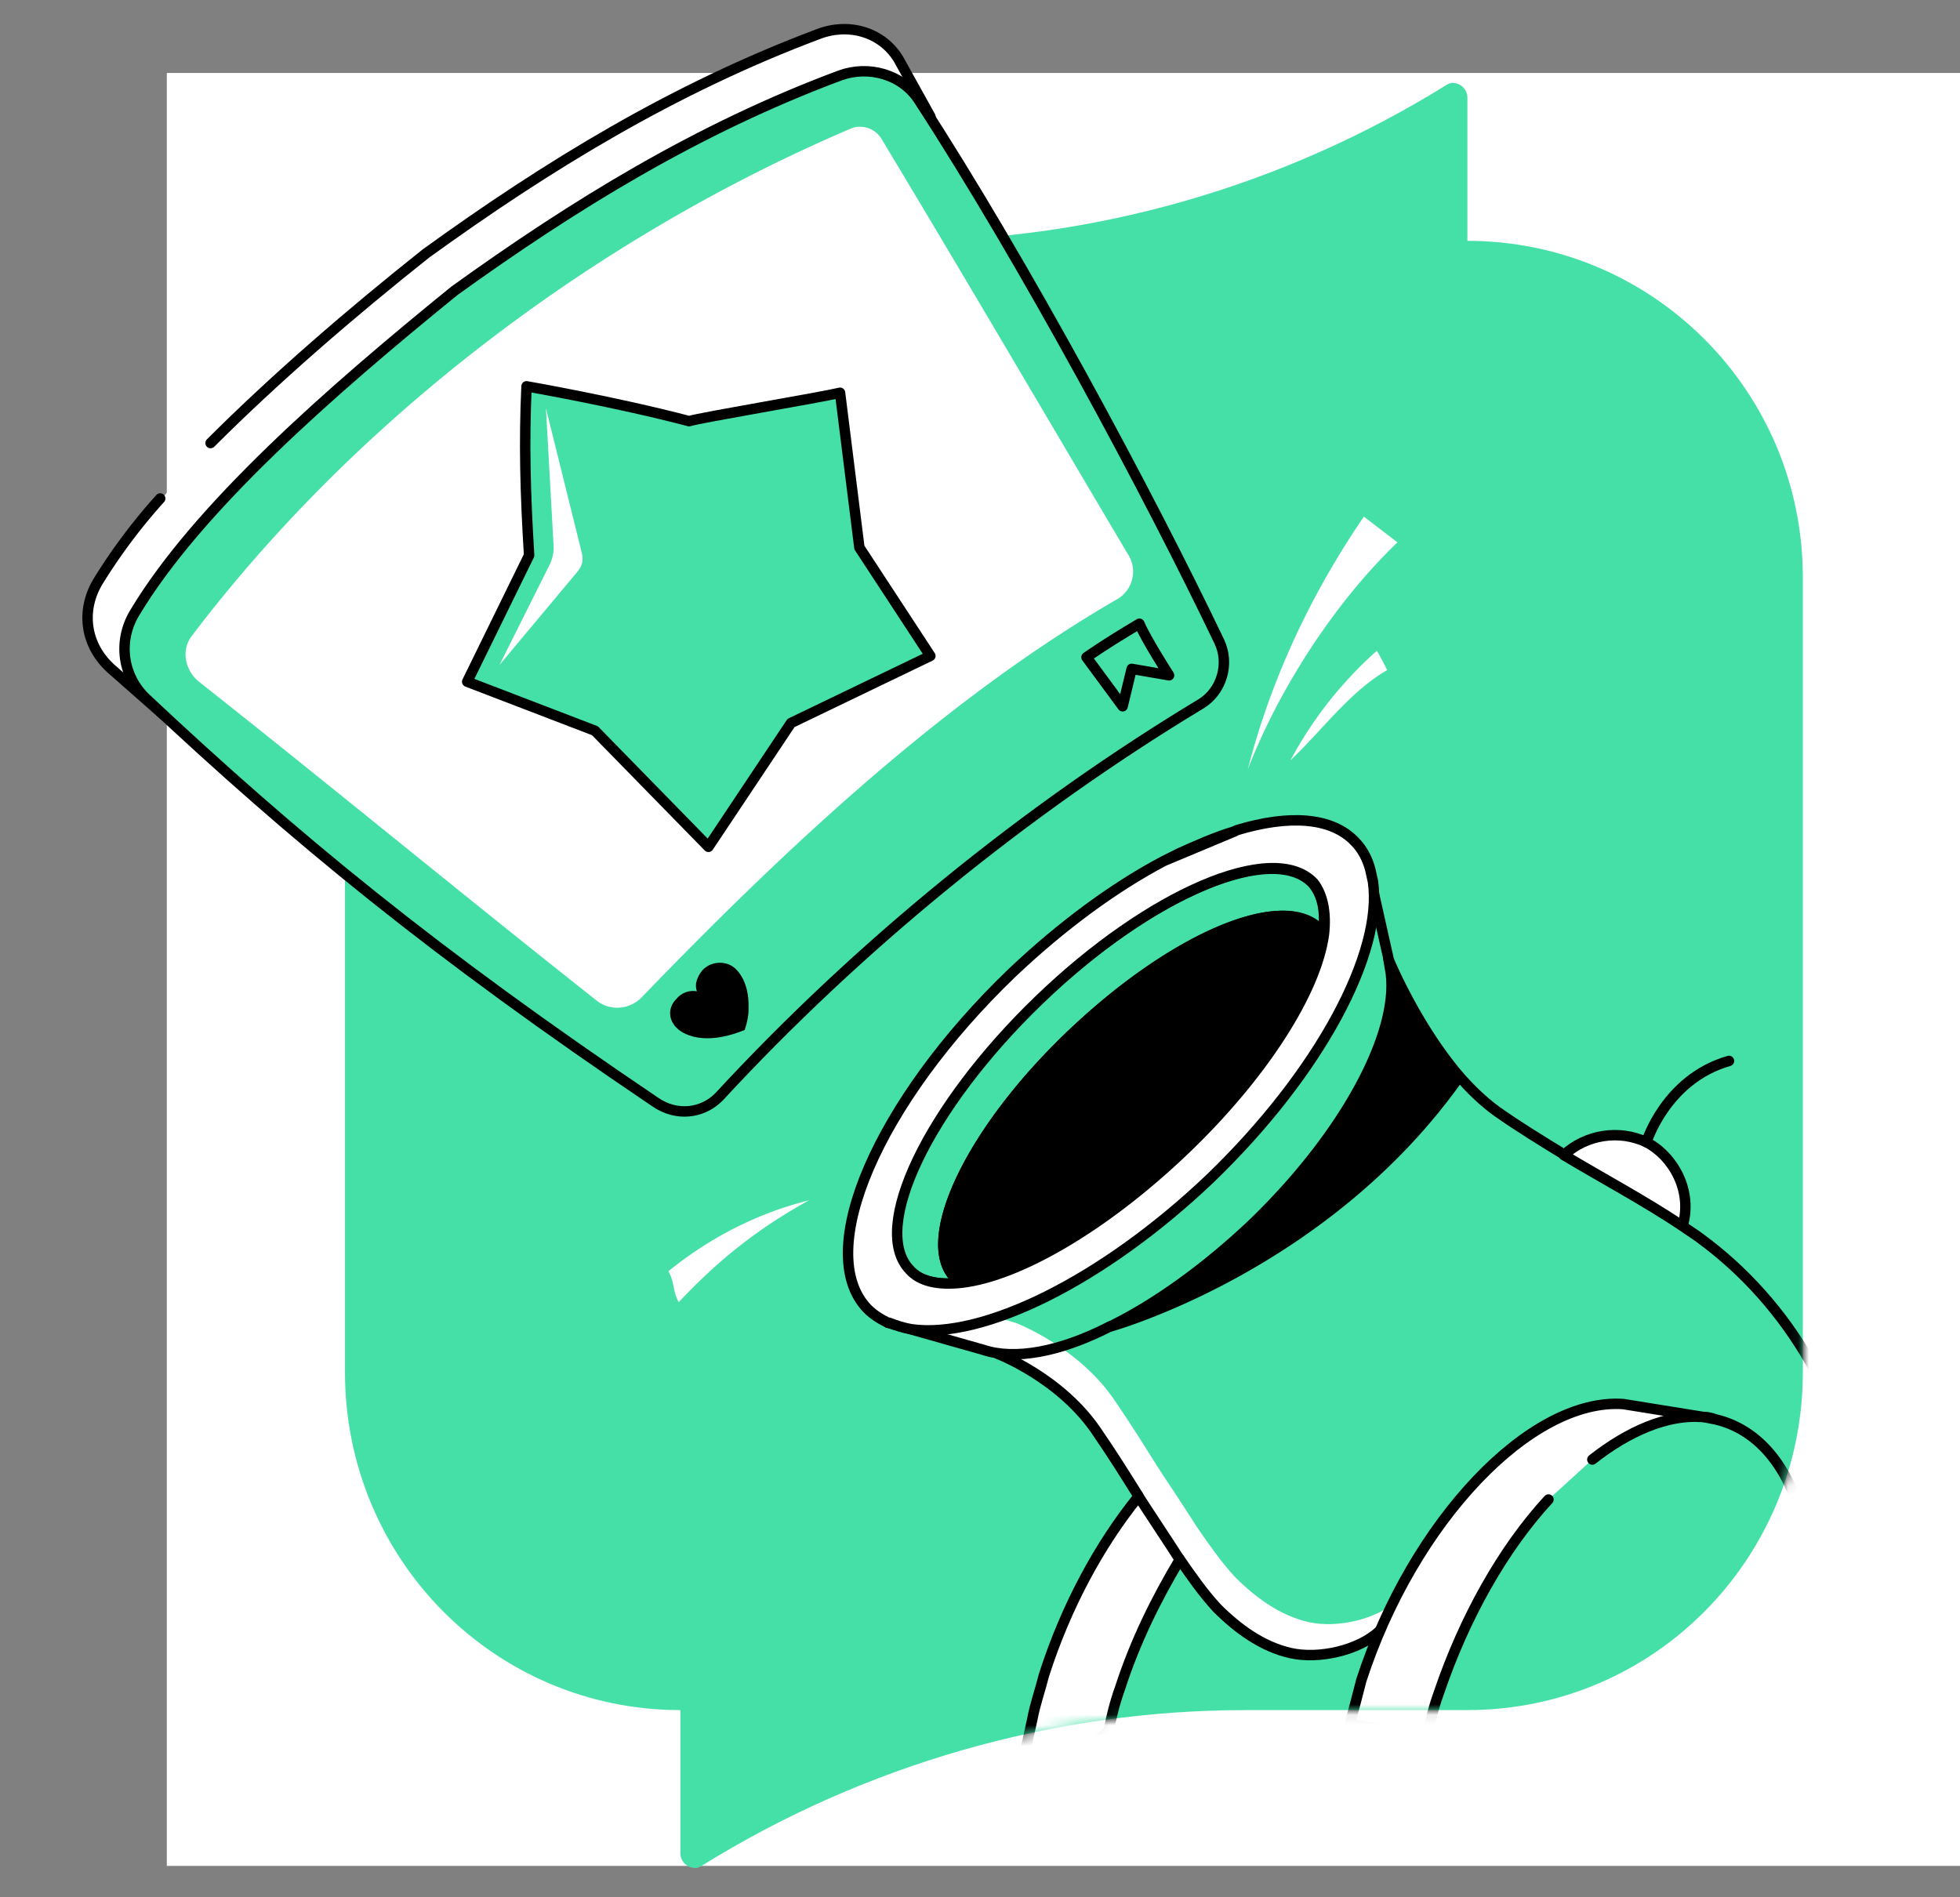
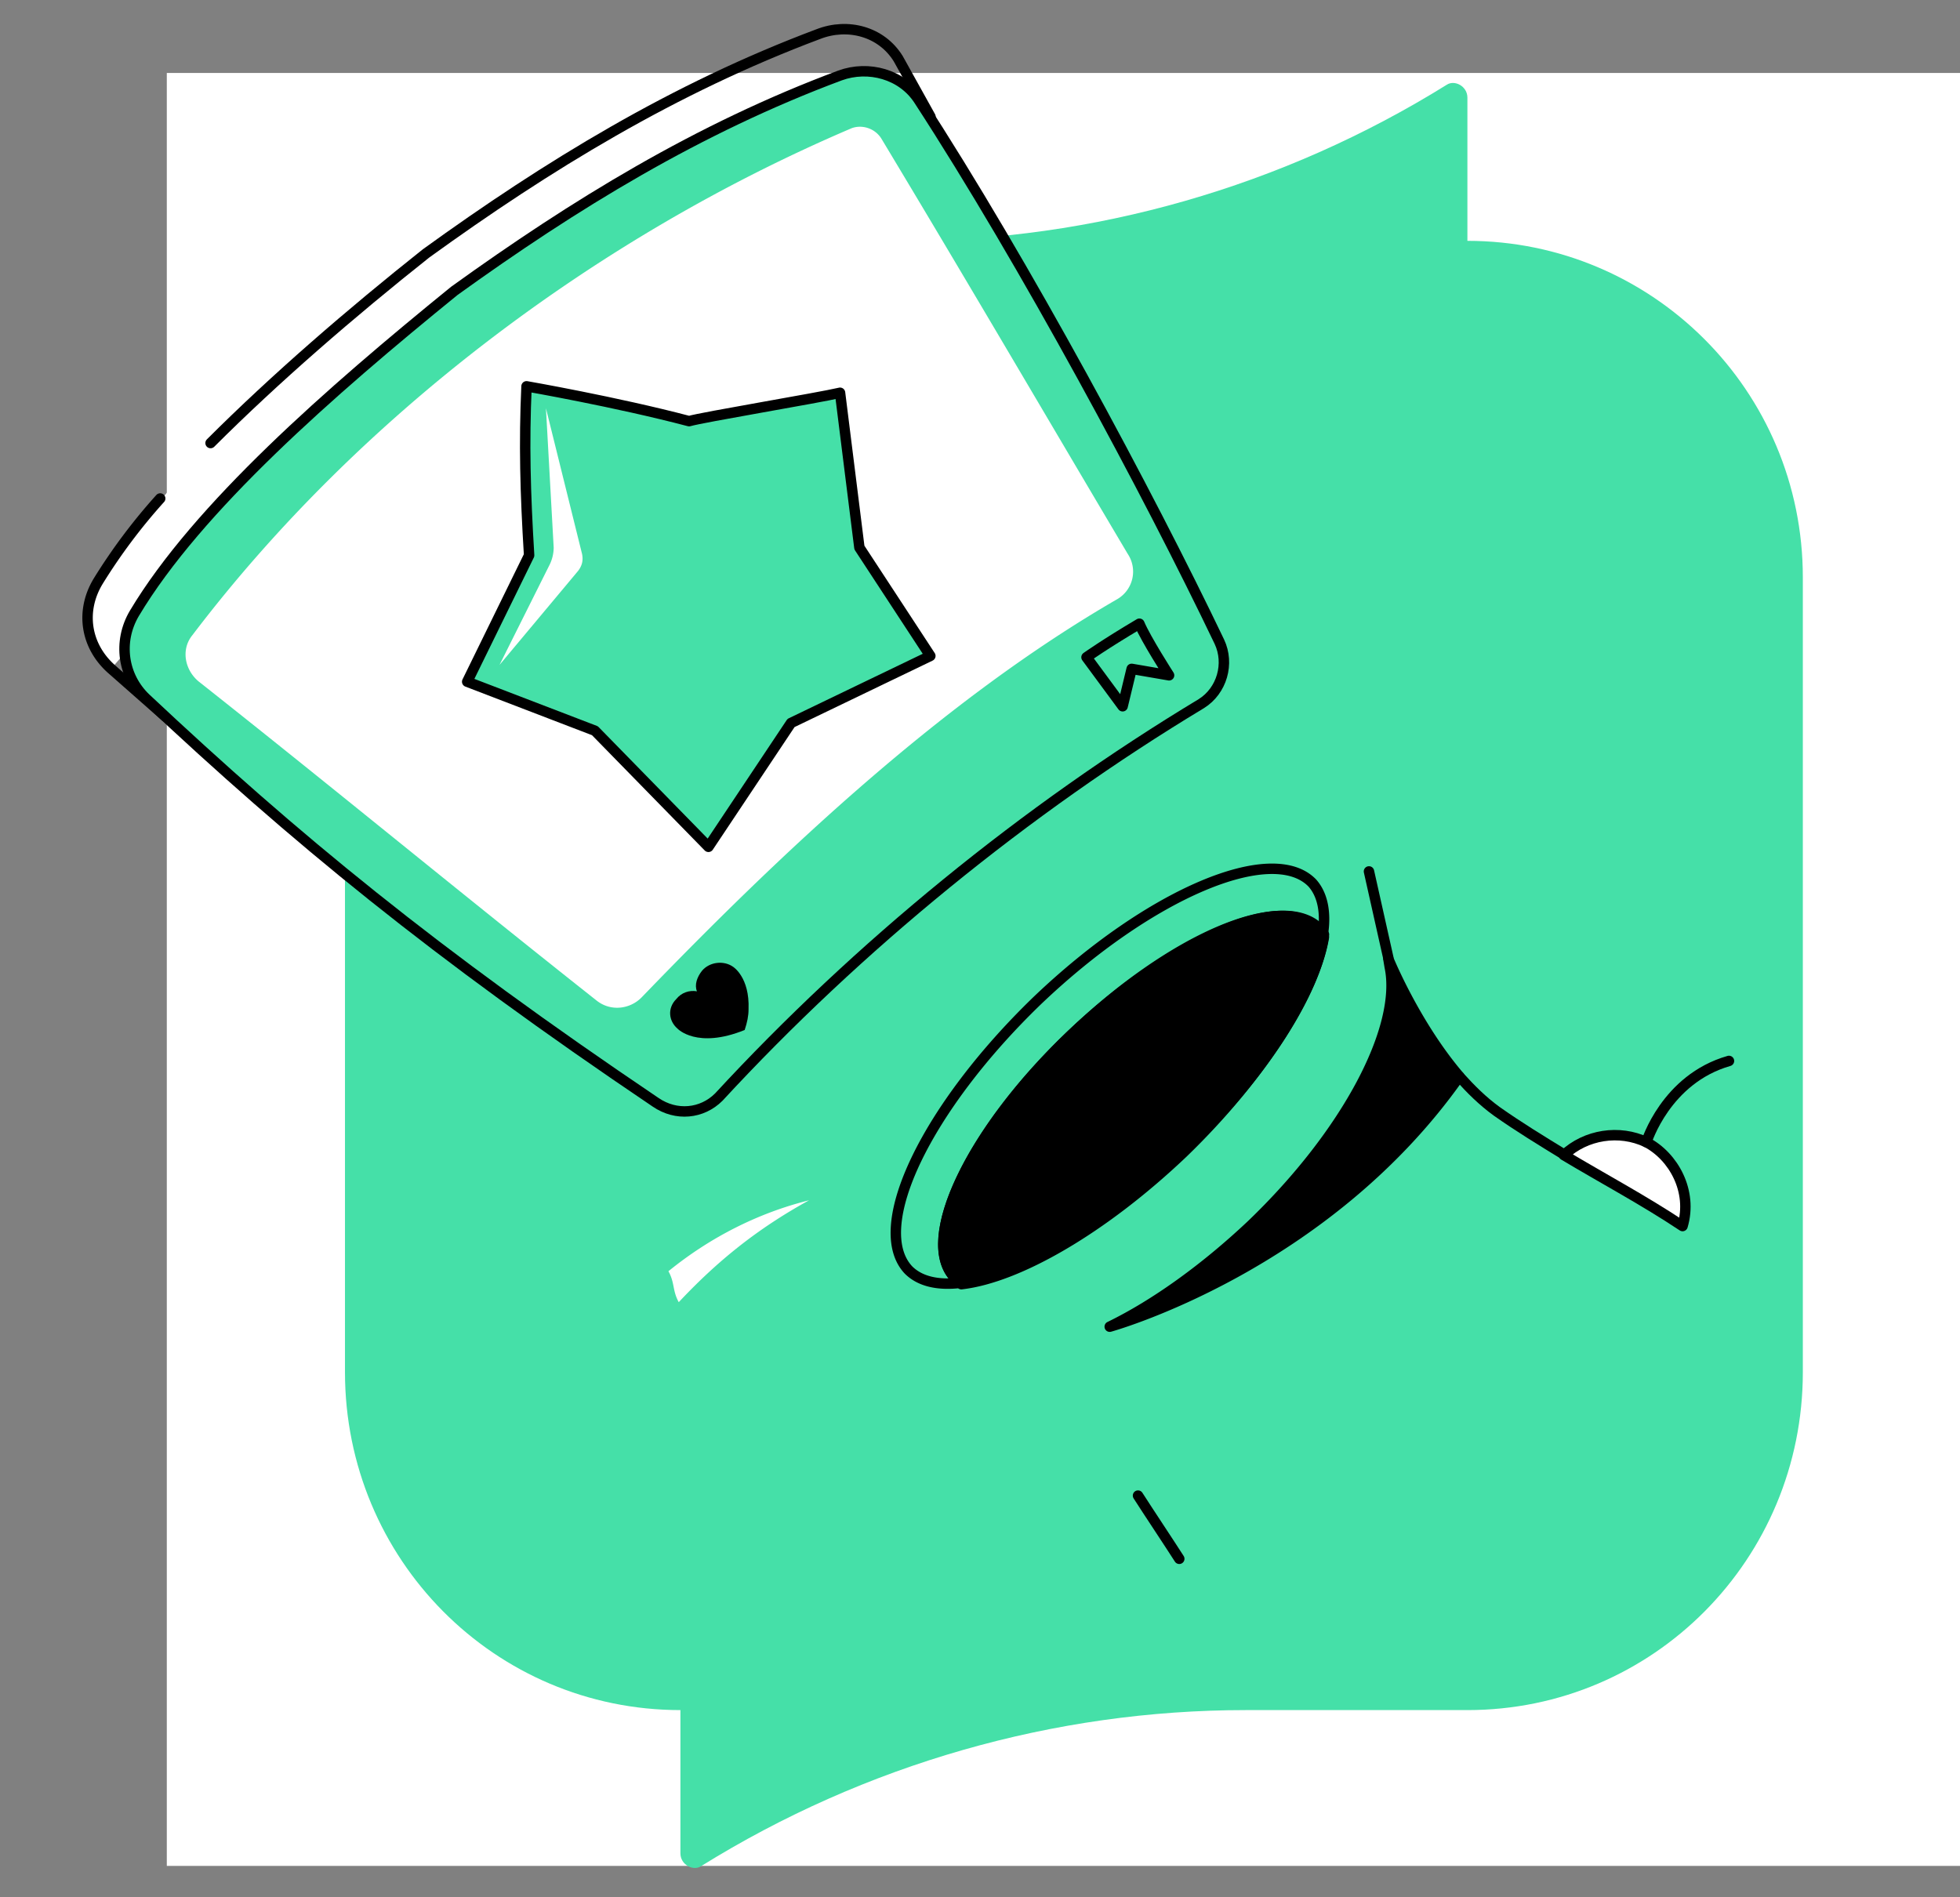
<svg xmlns="http://www.w3.org/2000/svg" width="188" height="182" fill="none">
  <rect width="100%" height="100%" fill="#808080" stroke="none" />
  <path fill="#fff" d="M16 7h172v172H16z" />
  <path d="M140.751 23.105V9.368c0-1.113-1.238-1.732-1.98-1.237-15.716 9.776-33.907 14.974-52.222 14.974H65.264c-17.82 0-32.174 14.478-32.174 32.421v76.106c0 17.943 14.355 32.422 32.174 32.422v13.736c0 1.113 1.238 1.732 1.98 1.237 15.716-9.776 33.907-14.973 52.222-14.973h21.285c17.819 0 32.174-14.479 32.174-32.422v-76.23c0-17.943-14.478-32.297-32.174-32.297Z" fill="#45E0A8" />
  <path d="M113.497 110.57c-7.672 7.301-15.84 12.004-21.284 12.623a.97.97 0 0 1-.495-.495c-3.465-3.589 1.485-14.108 11.137-23.265 9.652-9.281 20.295-13.86 23.76-10.147.123.123.247.37.371.618-.866 5.198-5.816 13.241-13.489 20.666Zm12.375-25.863c-3.836-3.96-15.592.99-26.358 11.261-10.643 10.271-16.211 21.78-12.375 25.863 1.114 1.114 2.846 1.485 4.95 1.238a.969.969 0 0 1-.495-.495c-3.465-3.589 1.485-14.107 11.137-23.265 9.653-9.28 20.295-13.86 23.76-10.147.124.124.247.371.371.619.371-2.228 0-3.96-.99-5.074Z" stroke="#000" stroke-miterlimit="10" stroke-linecap="round" stroke-linejoin="round" />
  <path d="M126.48 89.16c-3.465-3.588-14.107.99-23.76 10.148-9.652 9.281-14.602 19.676-11.137 23.265l.495.495c5.445-.619 13.736-5.198 21.285-12.623 7.672-7.301 12.622-15.344 13.488-20.79 0-.123-.247-.37-.371-.494ZM133.165 91.887l-1.856-8.29" stroke="#000" stroke-miterlimit="10" stroke-linecap="round" stroke-linejoin="round" />
  <path d="M126.992 89.647c-.743 5.444-5.816 13.488-13.489 20.789-7.672 7.301-15.84 12.004-21.284 12.623a.97.97 0 0 1-.495-.495c-3.465-3.589 1.484-14.108 11.137-23.265 9.652-9.281 20.295-13.86 23.759-10.147 0 .123.248.37.372.495ZM139.979 103.264c-12.87 18.315-33.536 24.008-33.536 24.008 4.332-2.104 9.158-5.569 13.613-9.776 9.157-8.787 14.478-18.934 13.241-24.75l-.124-.743c.619 1.485 3.094 6.93 6.806 11.261Z" fill="#000" stroke="#000" stroke-miterlimit="10" stroke-linecap="round" stroke-linejoin="round" />
  <path d="M139.972 103.268c1.114 1.238 2.228 2.351 3.589 3.341 2.104 1.485 4.331 2.846 6.559 4.208" stroke="#000" stroke-miterlimit="10" stroke-linecap="round" stroke-linejoin="round" />
  <path d="M20.202 42.364c-2.351 2.599-9.168 10.78-10.776 13.378-1.733 2.847-1.238 6.188 1.237 8.415L35.7 35" fill="#fff" />
-   <path d="M15.366 47.822a55.05 55.05 0 0 0-5.94 7.92c-1.733 2.846-1.238 6.188 1.237 8.415l5.197 4.579" fill="#fff" />
+   <path d="M15.366 47.822a55.05 55.05 0 0 0-5.94 7.92l5.197 4.579" fill="#fff" />
  <path d="M15.366 47.822a55.05 55.05 0 0 0-5.94 7.92c-1.733 2.846-1.238 6.188 1.237 8.415l5.197 4.579" stroke="#000" stroke-miterlimit="10" stroke-linecap="round" stroke-linejoin="round" />
-   <path d="m89.249 11.195-3.094-5.568c-1.609-2.6-4.826-3.465-7.672-2.352-13.86 5.198-25.988 12.623-37.62 21.037-7.177 5.693-14.478 12.004-20.666 18.191" fill="#fff" />
  <path d="m89.249 11.195-3.094-5.568c-1.609-2.6-4.826-3.465-7.672-2.352-13.86 5.198-25.988 12.623-37.62 21.037-7.177 5.693-14.478 12.004-20.666 18.191" stroke="#000" stroke-miterlimit="10" stroke-linecap="round" stroke-linejoin="round" />
  <path d="M68.946 105.246C82.31 90.768 98.398 77.65 115.228 67.503c1.979-1.237 2.722-3.836 1.732-5.94-6.806-14.23-18.686-36.382-28.833-51.974-1.609-2.475-4.826-3.341-7.549-2.351-13.612 5.073-25.492 12.375-37 20.666-11.88 9.652-24.627 20.79-30.69 30.937-1.609 2.722-1.114 6.063 1.114 8.167 14.23 13.365 27.595 24.378 48.88 38.733 1.98 1.361 4.455 1.114 6.064-.495Z" fill="#45E0A8" stroke="#000" stroke-miterlimit="10" stroke-linecap="round" stroke-linejoin="round" />
  <path d="M67.344 93.118c.742-.866 2.104-.99 2.97-.371 0 0 1.609.99 1.485 4.083 0 .619-.124 1.238-.371 1.98-4.58 1.856-6.435-.124-6.435-.124-.867-.742-.99-1.98-.124-2.846.495-.618 1.237-.866 1.98-.742-.248-.619 0-1.361.495-1.98Z" fill="#000" />
  <mask id="a" style="mask-type:alpha" maskUnits="userSpaceOnUse" x="33" y="7" width="140" height="173">
-     <path d="M140.751 23.105V9.368c0-1.113-1.238-1.732-1.98-1.237-15.716 9.776-33.907 14.974-52.222 14.974H65.264c-17.82 0-32.174 14.478-32.174 32.421v76.106c0 17.943 14.355 32.422 32.174 32.422v13.736c0 1.113 1.238 1.732 1.98 1.237 15.716-9.776 33.907-14.973 52.222-14.973h21.285c17.819 0 32.174-14.479 32.174-32.422v-76.23c0-17.943-14.478-32.297-32.174-32.297Z" fill="#FF9400" />
-   </mask>
+     </mask>
  <g mask="url(#a)">
    <path d="M97.415 126.9s6.188 2.351 9.653 7.672c1.361 1.98 2.598 3.96 3.836 5.94.866 1.361 1.732 2.599 2.598 3.96.495.742.867 1.361 1.362 2.104 1.113 1.608 2.227 3.217 3.588 4.702 1.98 1.98 4.332 3.713 7.054 4.331 2.722.619 6.559-.247 8.539-2.103l-1.733 2.846c-2.104 1.856-5.816 2.722-8.538 2.104-2.723-.619-5.074-2.352-7.054-4.332-1.361-1.361-2.475-2.97-3.589-4.702-.495-.743-.866-1.361-1.361-2.104-.866-1.361-1.732-2.599-2.599-3.96-1.237-1.98-2.598-3.96-3.836-5.94-3.465-5.321-9.652-7.672-9.652-7.672l-6.311-1.609 6.31-1.732 1.733.495Z" fill="#fff" />
    <path d="m85.164 126.896 9.157 2.598c2.97.99 7.301.239 12.127-2.236" stroke="#000" stroke-miterlimit="10" stroke-linecap="round" stroke-linejoin="round" />
    <path d="M118.45 79.746c-1.732.495-3.96 1.485-5.321 2.104l-1.485.742 6.806-2.846Zm-6.806 2.846c-4.702 2.475-9.776 6.187-14.602 10.766-12.87 12.375-19.057 26.73-13.86 32.175.619.618 1.238.99 1.98 1.361h.124c.619.247 1.361.495 2.104.619 6.806.99 18.314-4.579 28.709-14.479 10.519-10.147 16.582-21.656 15.592-28.462l-.247-1.114c-.248-.99-.743-1.98-1.485-2.722-2.228-2.351-6.311-2.599-11.261-1.114l-7.054 2.97Zm15.345 7.054c-.743 5.445-5.816 13.488-13.489 20.789-7.672 7.301-15.84 12.004-21.284 12.623-2.228.247-3.96-.124-4.95-1.238-3.836-3.96 1.732-15.592 12.375-25.863 10.642-10.271 22.522-15.345 26.358-11.261.866 1.114 1.237 2.846.99 4.95Z" fill="#fff" stroke="#000" stroke-miterlimit="10" stroke-linecap="round" stroke-linejoin="round" />
    <path d="M161.387 117.612c.495.371 1.114.742 1.609 1.114 8.662 6.311 14.478 16.334 15.468 27.1M113.128 149.545c1.114 1.609 2.228 3.218 3.589 4.703 1.98 1.98 4.331 3.712 7.054 4.331 2.722.619 6.558-.247 8.538-2.104M95.689 129.874s6.187 2.351 9.652 7.672c1.362 1.98 2.599 3.96 3.837 5.94" stroke="#000" stroke-miterlimit="10" stroke-linecap="round" stroke-linejoin="round" />
    <path d="M148.525 143.852c-4.331 4.703-8.043 11.261-10.518 18.563-.495 1.361-.866 2.846-1.114 4.207l-7.425-1.238c.372-1.361.743-2.722 1.114-4.207 4.95-15.221 16.211-27.101 25.121-26.482l7.672 1.237h-.124c-3.341-.247-7.053 1.362-10.518 4.084" fill="#fff" />
-     <path d="M148.525 143.852c-4.331 4.703-8.043 11.261-10.518 18.563-.495 1.361-.866 2.846-1.114 4.207l-7.425-1.238c.372-1.361.743-2.722 1.114-4.207 4.95-15.221 16.211-27.101 25.121-26.482l7.672 1.237h-.124c-3.341-.247-7.053 1.362-10.518 4.084" stroke="#000" stroke-miterlimit="10" stroke-linecap="round" stroke-linejoin="round" />
    <path d="M172.025 164.638c4.084-15.097.371-26.606-7.425-28.462l-1.237-.248c.495 0 .866.124 1.237.248" stroke="#000" stroke-miterlimit="10" stroke-linecap="round" stroke-linejoin="round" />
    <path d="M113.129 149.671c-2.195 3.677-4.219 7.718-5.686 12.243-.495 1.361-.866 2.846-1.114 4.207l-9.034 6.683 1.733-7.92c.247-1.361.742-2.723 1.114-4.208 2.103-6.558 5.321-12.498 9.033-17.077" fill="#fff" />
    <path d="M113.129 149.671c-2.195 3.677-4.219 7.718-5.686 12.243-.495 1.361-.866 2.846-1.114 4.207l-9.034 6.683 1.733-7.92c.247-1.361.742-2.723 1.114-4.208 2.103-6.558 5.321-12.498 9.033-17.077" stroke="#000" stroke-miterlimit="10" stroke-linecap="round" stroke-linejoin="round" />
  </g>
-   <path d="M109.156 143.476c.866 1.361 3.092 4.703 3.958 6.064l-3.958-6.064Z" fill="#fff" />
  <path d="M109.156 143.476c.866 1.361 3.092 4.703 3.958 6.064" stroke="#000" stroke-miterlimit="10" stroke-linecap="round" stroke-linejoin="round" />
  <path d="M61.518 95.707c13.488-13.983 28.957-28.586 45.663-38.238a3.058 3.058 0 0 0 .99-4.331C99.879 39.154 92.95 27.274 84.535 13.29c-.619-.99-1.856-1.361-2.846-.99C57.31 22.696 34.417 39.897 18.453 60.934c-1.113 1.361-.742 3.341.619 4.455 12.994 10.27 25.12 20.294 38.114 30.566 1.362 1.113 3.218.866 4.332-.248Z" fill="#fff" />
  <path d="M80.575 37.68c-2.103.494-13.24 2.35-14.478 2.722-7.054-1.857-15.593-3.342-15.593-3.342-.247 5.445-.123 10.148.248 16.212l-5.94 12.127L57.063 70.1l10.89 11.138 7.92-11.88 13.365-6.435-6.807-10.395-1.856-14.85Z" fill="#45E0A8" stroke="#000" stroke-miterlimit="10" stroke-linecap="round" stroke-linejoin="round" />
  <path d="M161.389 117.618c-3.712-2.475-7.672-4.578-11.385-6.806 2.104-1.98 5.322-2.475 7.92-1.237 2.599 1.361 4.455 4.702 3.465 8.043Z" fill="#fff" stroke="#000" stroke-miterlimit="10" stroke-linecap="round" stroke-linejoin="round" />
-   <path d="M119.685 73.812c2.227-8.662 6.063-16.83 11.137-24.254 1.114.866 2.104 1.608 3.217 2.475-6.063 5.816-11.384 14.107-14.354 21.78ZM124.022 72.7l-.248.247a38.024 38.024 0 0 1 8.292-10.518c.371.618.742 1.36.99 1.856-3.465 1.98-6.188 5.692-9.034 8.415Z" fill="#fff" />
  <path d="M104.216 63.052s1.732-1.238 5.073-3.218c.619 1.485 2.847 4.95 2.847 4.95l-3.589-.618-.866 3.588-3.465-4.702ZM157.92 109.574s1.856-6.064 7.92-7.796" stroke="#000" stroke-miterlimit="10" stroke-linecap="round" stroke-linejoin="round" />
  <path d="M77.604 115.146c-4.95 1.237-9.529 3.588-13.489 6.806.619 1.113.372 1.856.99 2.97 3.713-3.96 7.549-7.054 12.499-9.776ZM52.366 39.164l.743 13.364a3.81 3.81 0 0 1-.372 1.61l-4.826 9.651 7.549-9.033c.371-.495.495-.99.371-1.609l-3.465-13.983Z" fill="#fff" />
</svg>